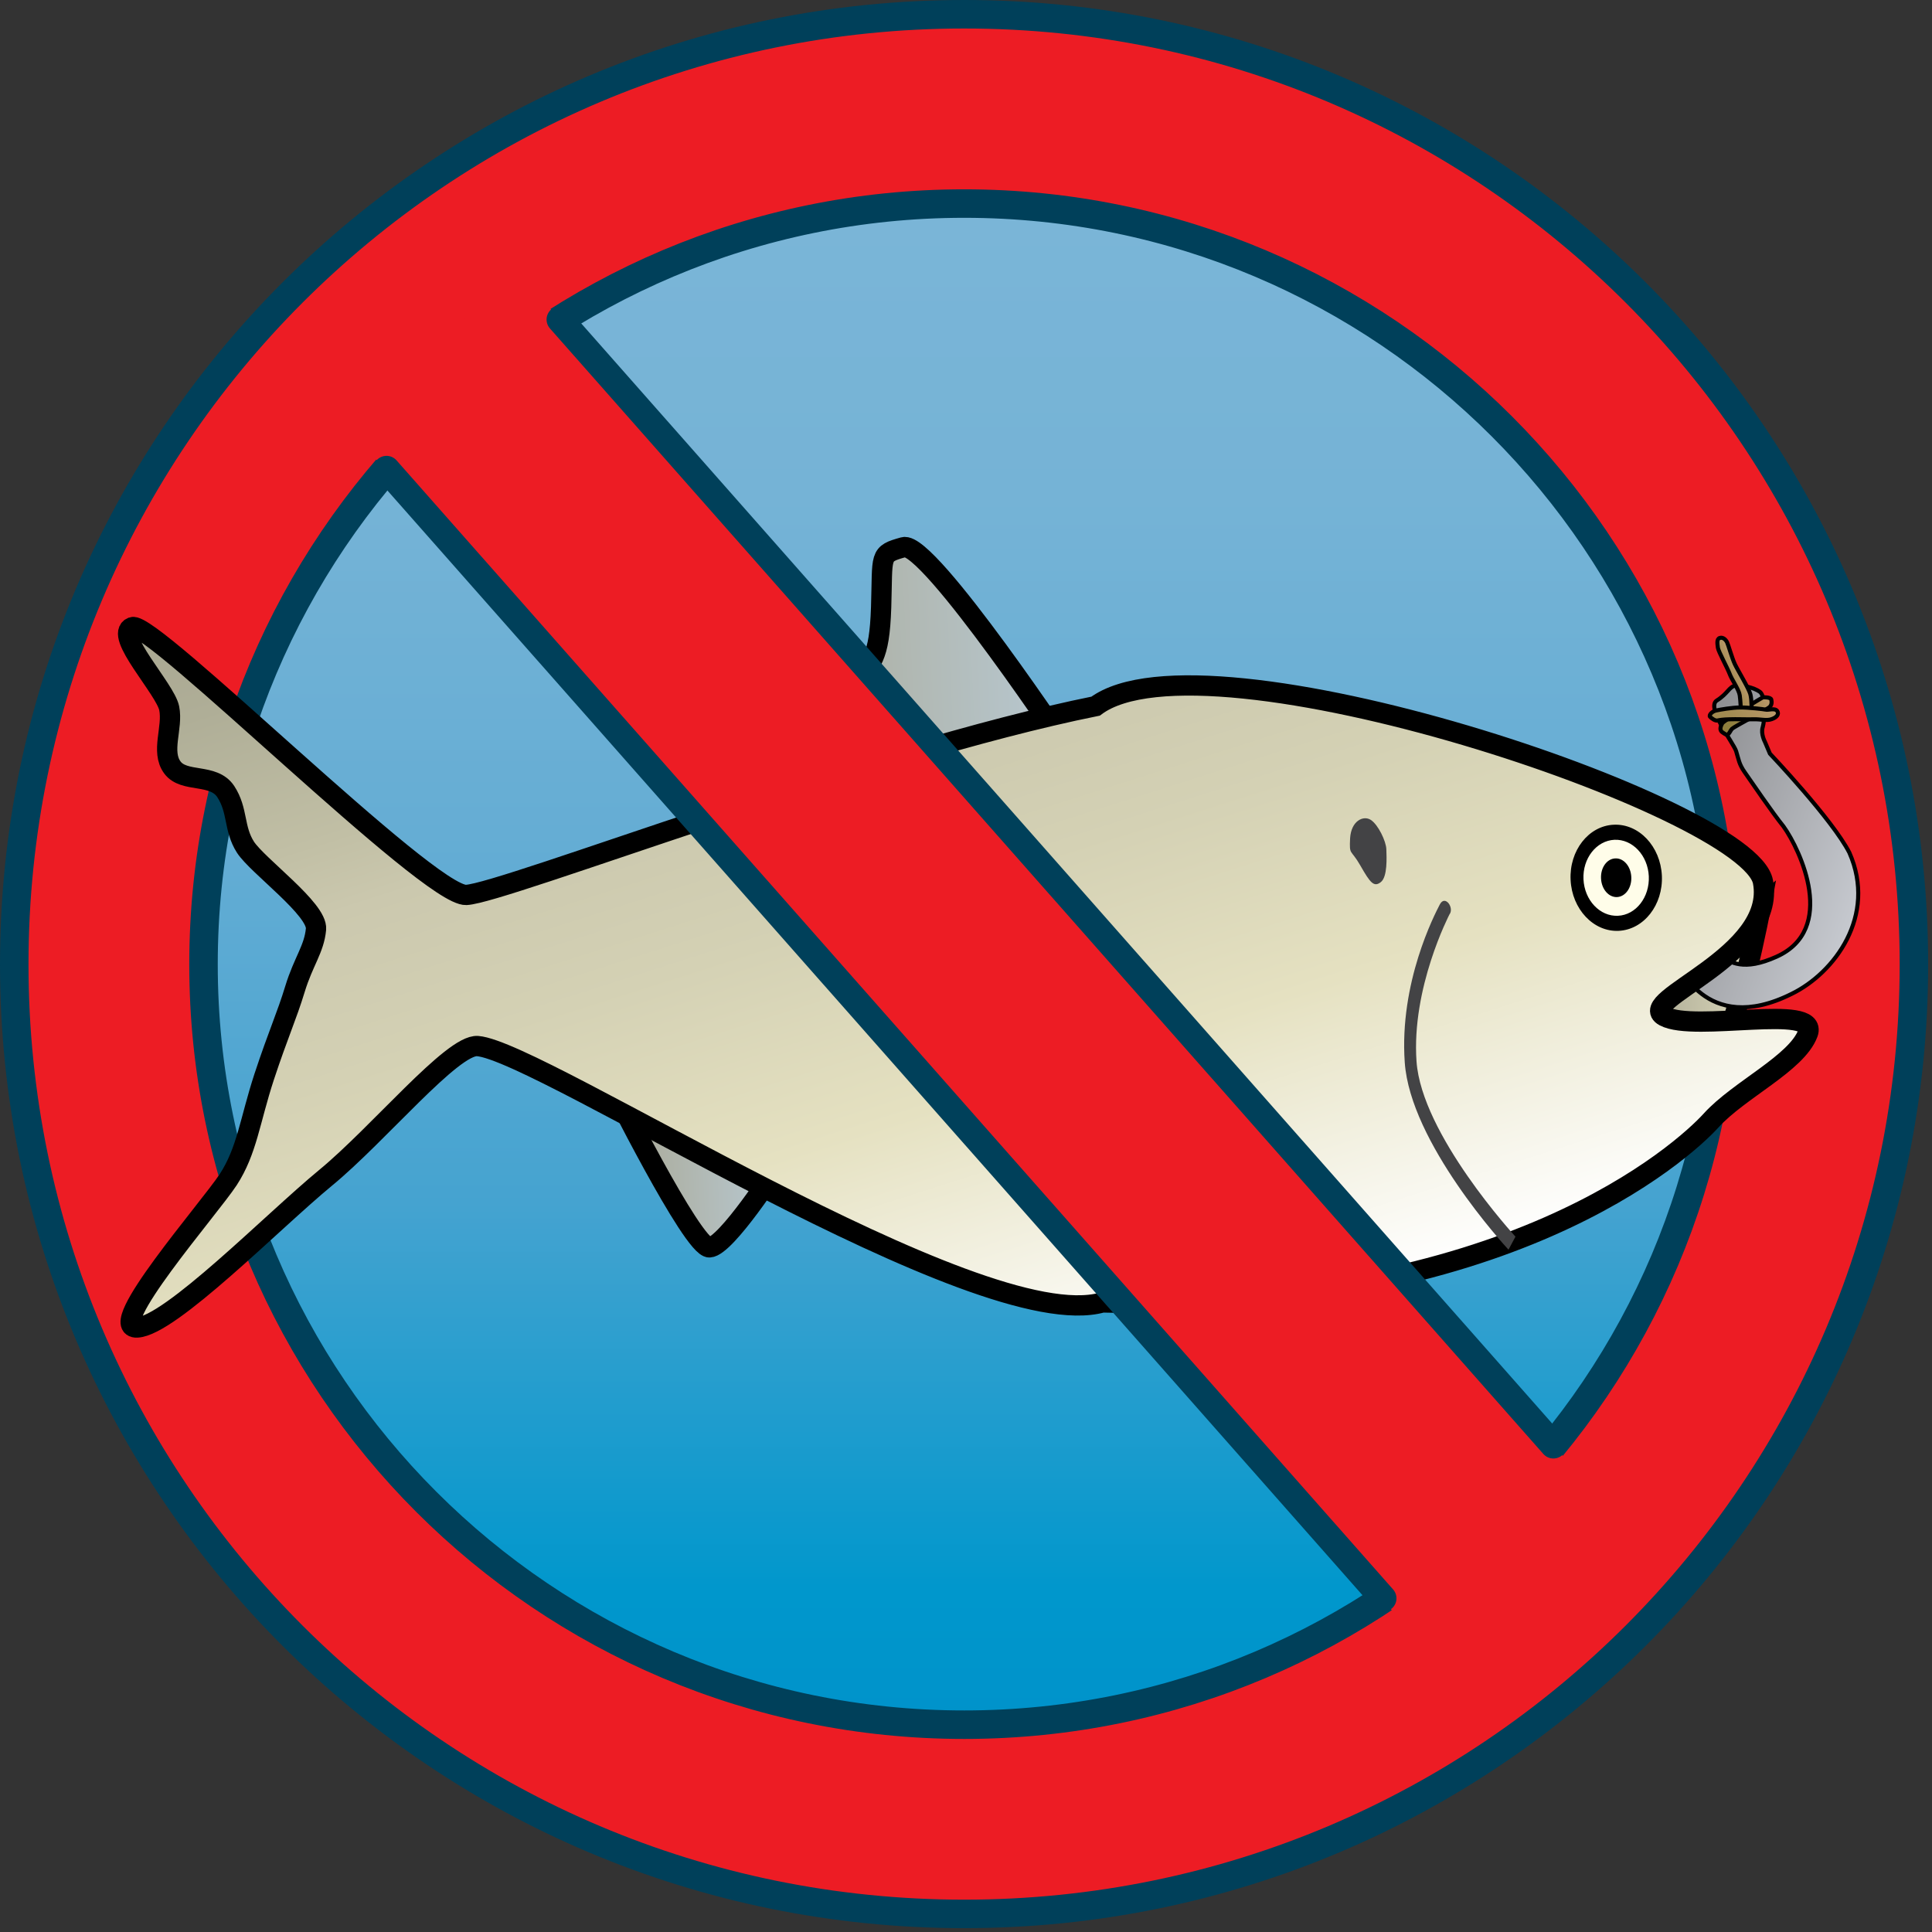
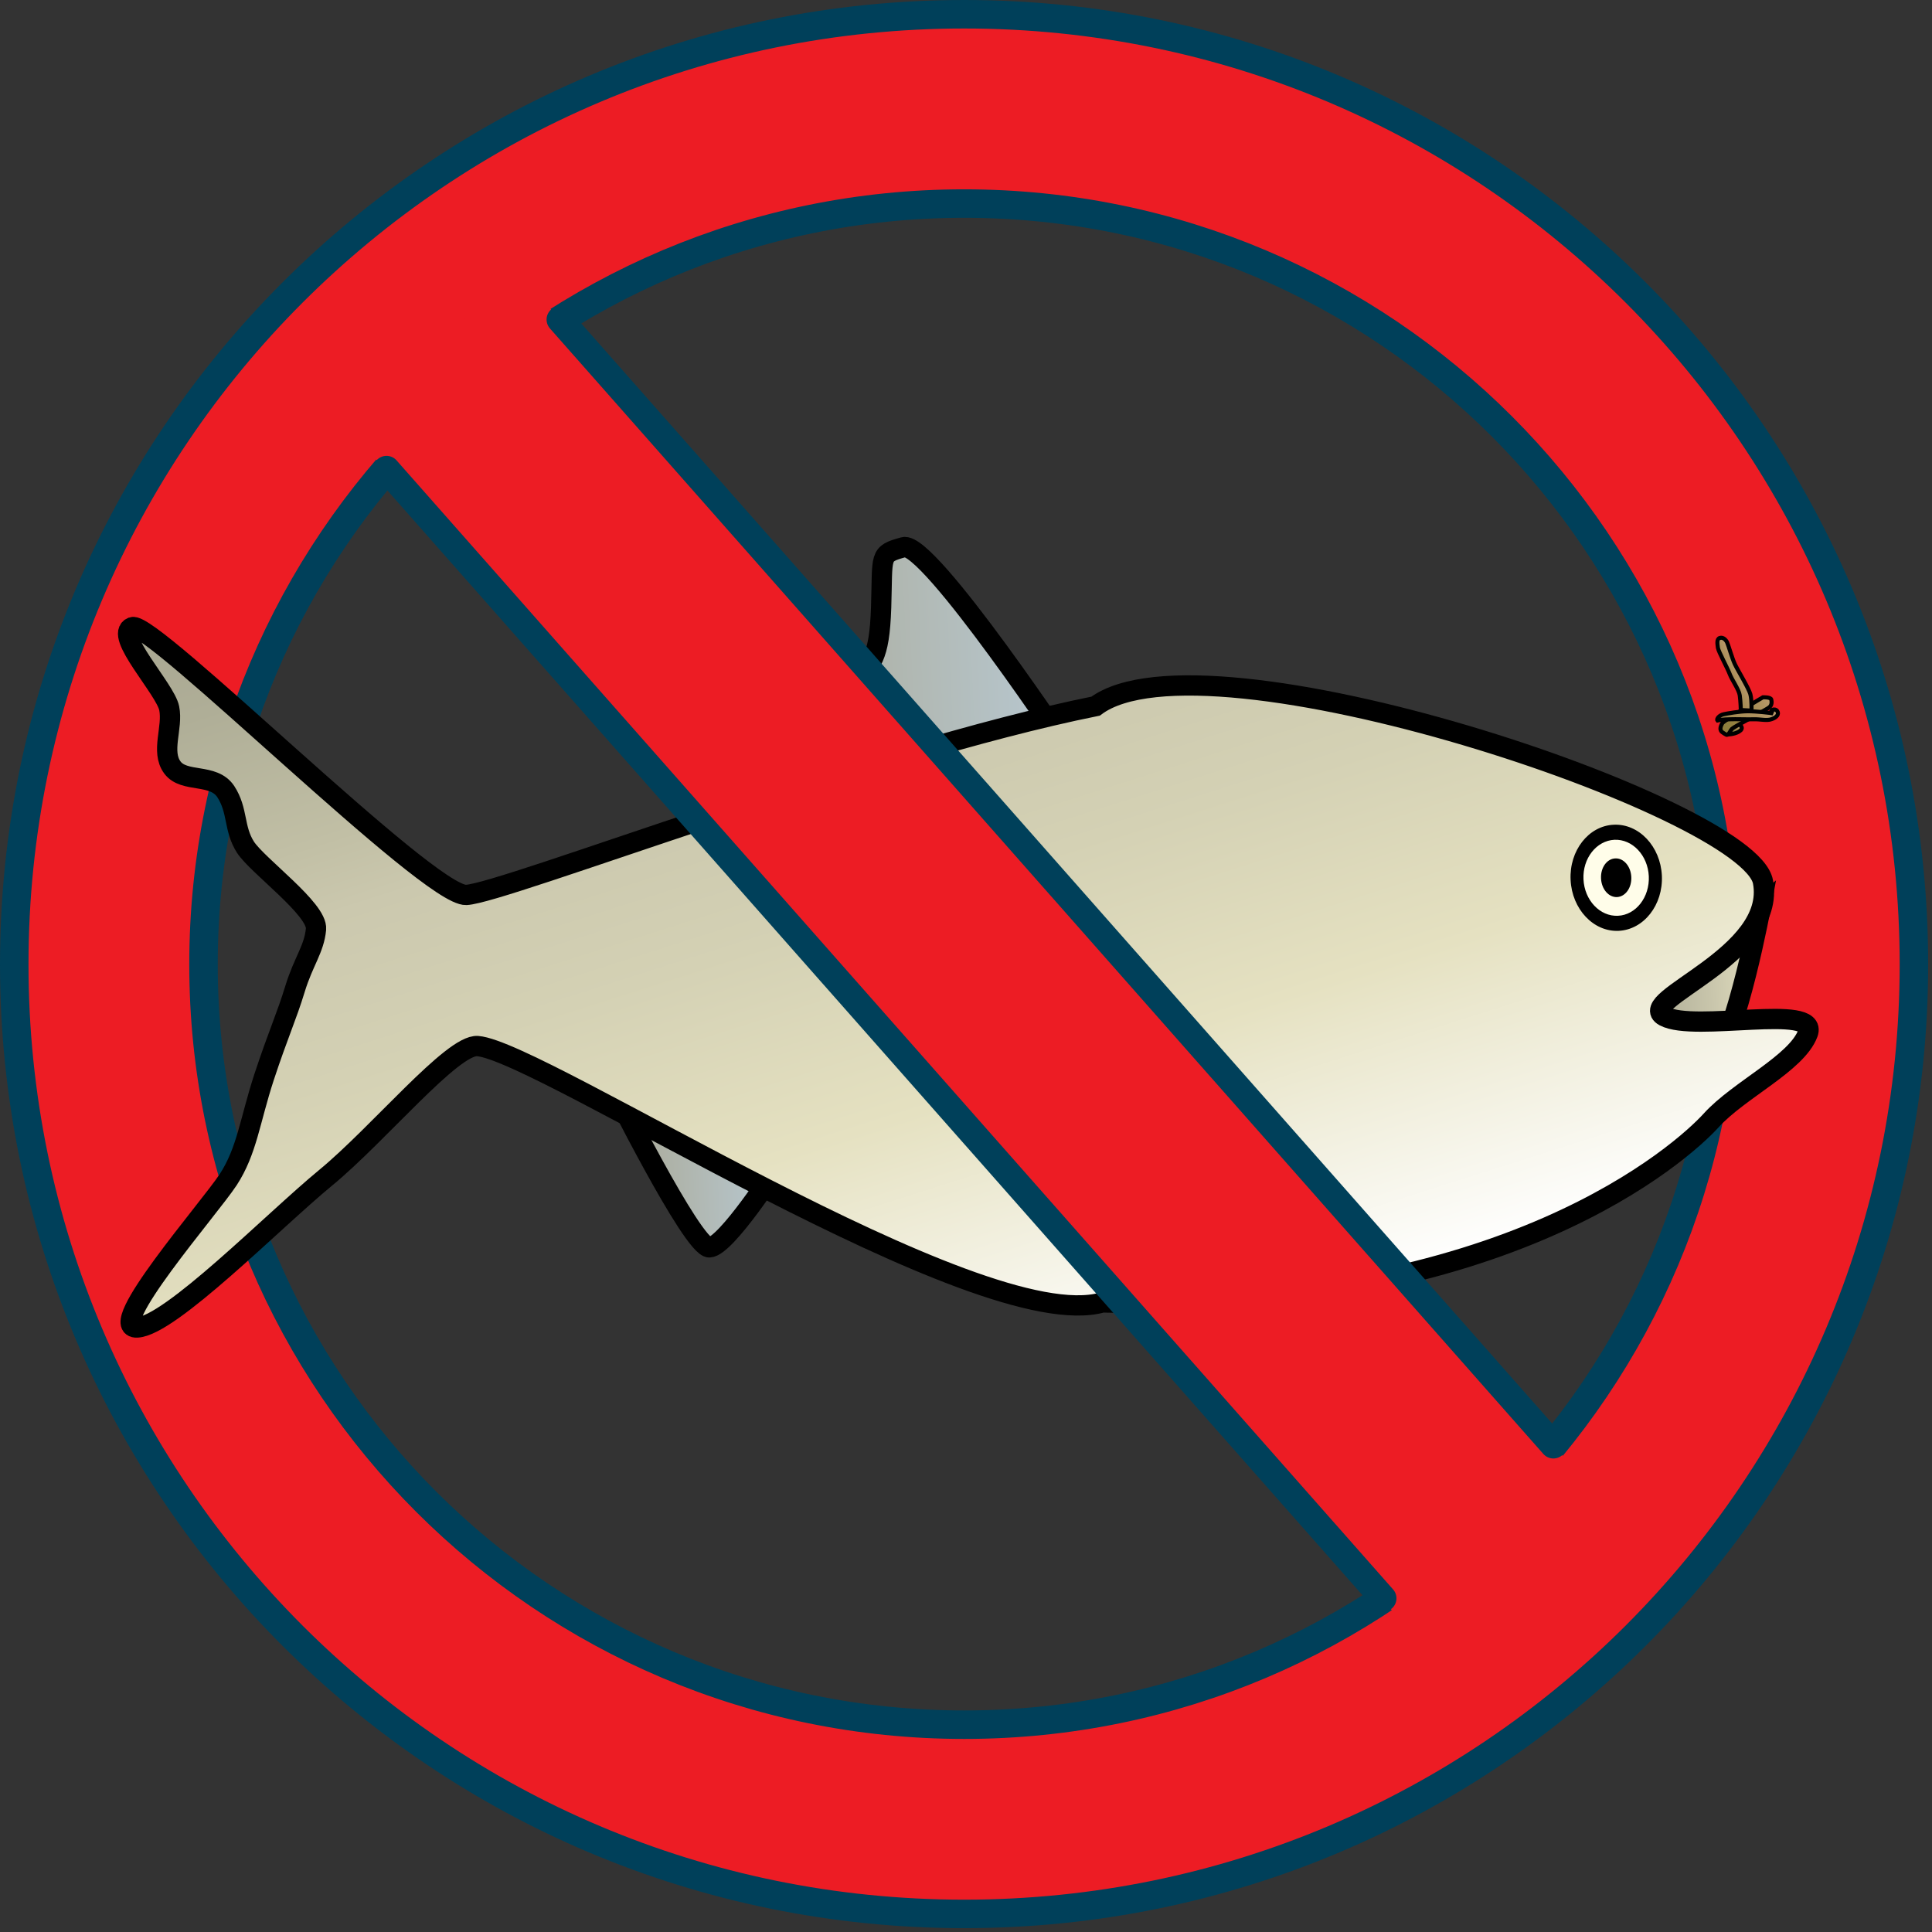
<svg xmlns="http://www.w3.org/2000/svg" xmlns:ns1="https://ian.umces.edu/media-library/" x="0px" y="0px" width="501" height="501" viewBox="0 0 501 501" xml:space="preserve">
  <rect x="0" y="0" width="501" height="501" fill="#333333" stroke="none" />
  <title>No take zone</title>
  <desc>
    <ns1:title>No take zone</ns1:title>
    <ns1:descr>Illustration of no take zone sign</ns1:descr>
    <ns1:scene>
      <ns1:contains>management, no, take, zone, fishing, restriction, fisheries, catch, harvest, controlled</ns1:contains>
      <ns1:when>2005-02-16</ns1:when>
    </ns1:scene>
  </desc>
  <defs>
</defs>
  <linearGradient id="ian_symbols_02364ed215481db449de0c66d5d728f1" gradientUnits="userSpaceOnUse" x1="329.469" y1="3.695" x2="329.469" y2="496.31" gradientTransform="matrix(-1 0 0 1 579.471 0)">
    <stop offset="0.107" style="stop-color:#7AB5D7" />
    <stop offset="0.254" style="stop-color:#75B3D6" />
    <stop offset="0.432" style="stop-color:#65ADD4" />
    <stop offset="0.626" style="stop-color:#45A3D0" />
    <stop offset="0.831" style="stop-color:#0097CC" />
    <stop offset="0.989" style="stop-color:#008DC8" />
  </linearGradient>
-   <path fill="url(#ian_symbols_02364ed215481db449de0c66d5d728f1)" stroke="#00405A" stroke-width="6.944" d="M3.695,250.065C3.695,386,114.019,496.31,250.031,496.31  c135.979,0,246.279-110.31,246.279-246.245c0-136.061-110.3-246.37-246.279-246.37C114.019,3.695,3.695,114.004,3.695,250.065z" />
  <path fill="#ED1C24" stroke="#00405A" stroke-width="7.389" d="M250.031,3.695c135.979,0,246.279,110.309,246.279,246.37  c0,135.936-110.3,246.245-246.279,246.245C114.019,496.31,3.695,386,3.695,250.065C3.695,114.004,114.019,3.695,250.031,3.695z   M52.773,250.065c0,108.827,88.344,197.176,197.258,197.176c108.876,0,197.19-88.349,197.19-197.176  c0-108.952-88.314-197.277-197.19-197.277C141.117,52.788,52.773,141.113,52.773,250.065z" />
  <linearGradient id="ian_symbols_0c83cfc73c4a3024417cd2a497fe22e0" gradientUnits="userSpaceOnUse" x1="125.751" y1="277.9" x2="161.506" y2="277.9" gradientTransform="matrix(-0.999 0.047 0.047 0.999 570.383 -26.811)">
    <stop offset="0" style="stop-color:#E5E1C1" />
    <stop offset="0.386" style="stop-color:#C9C6AC" />
    <stop offset="0.774" style="stop-color:#B2B099" />
    <stop offset="1" style="stop-color:#A9A792" />
  </linearGradient>
  <path fill="url(#ian_symbols_0c83cfc73c4a3024417cd2a497fe22e0)" stroke="#000000" stroke-width="5.26" d="M456.699,234.724c0,0-6.206,33.877-12.633,41.333  c-6.476,7.48-21.187,0.986-21.187,0.986l0.125-15.534L456.699,234.724z" />
  <linearGradient id="ian_symbols_9e6f29b4683bb8344d63f8005f78fc02" gradientUnits="userSpaceOnUse" x1="64.818" y1="341.187" x2="68.218" y2="341.187" gradientTransform="matrix(-1.139 0.538 0.518 1.096 348.533 -220.547)">
    <stop offset="0" style="stop-color:#BC9B6D" />
    <stop offset="0.032" style="stop-color:#B99969" />
    <stop offset="0.325" style="stop-color:#9C874C" />
    <stop offset="0.594" style="stop-color:#897B38" />
    <stop offset="0.828" style="stop-color:#7E742E" />
    <stop offset="1" style="stop-color:#7A722B" />
  </linearGradient>
  <path fill="url(#ian_symbols_9e6f29b4683bb8344d63f8005f78fc02)" stroke="#000000" stroke-width="1.052" d="M451.379,189.383c-0.935,0.89-3.166,1.212-3.6,0.962  c-0.452-0.212,1.377-2.103,1.377-2.103l1.521-0.722C450.677,187.521,452.312,188.488,451.379,189.383z" />
  <linearGradient id="ian_symbols_3ff826a5ad08447405c52460553ea10a" gradientUnits="userSpaceOnUse" x1="55.912" y1="384.282" x2="86.799" y2="353.395" gradientTransform="matrix(-1.139 0.538 0.518 1.096 348.533 -220.547)">
    <stop offset="0" style="stop-color:#C6C9CF" />
    <stop offset="1" style="stop-color:#8E8F92" />
  </linearGradient>
-   <path fill="url(#ian_symbols_3ff826a5ad08447405c52460553ea10a)" stroke="#000000" stroke-width="1.052" d="M445.201,181.652c2.857-1.784,3.223-3.637,4.84-3.863  c1.578-0.226,4.763,0.486,6.341,1.627c1.559,1.149,1.26,7.48,0.711,9.184c-0.539,1.717,0.588,3.79,0.588,3.79l1.289,3.046  c0,0,16.212,17.087,20.6,25.665c7.226,16.375-3.858,31.226-15.01,36.647c-22.572,11.243-29.701-8.515-29.701-8.515  s-3.021,1.871-4.647,2.343c-1.646,0.48-1.299,0.082-1.761-0.866c-0.452-0.962,1.271-3.367,2.223-6.73  c0.962-3.357,1.578-8.308,3.319-12.493c1.751-4.171,7.929-10.81,9.978-11.074c2.039-0.235,2.021,0.717,1.492,1.848  c-0.539,1.092-1.223,4.387,0.259,7.913c2.049,4.705,8.159,6.298,7.669,7.553c-0.462,1.232-4.128,1.56-5.792,1.612  c-1.665,0.072-4.629-1.039-5.37-0.082c-0.73,0.924,1.271,7.438,3.868,8.794c2.752,1.429,5.956,3.916,14.577,0.043  c15.779-7.081,6.254-27.599,1.818-33.785c-2.896-3.564-8.506-11.858-10.045-14.033c-1.539-2.198-1.568-3.343-2.242-5.498  C449.512,192.649,442.334,183.422,445.201,181.652z" />
  <linearGradient id="ian_symbols_5b14aabf125e7bf4f1dfd3c019676c00" gradientUnits="userSpaceOnUse" x1="56.87" y1="339.603" x2="68.991" y2="339.603" gradientTransform="matrix(-1.139 0.538 0.518 1.096 348.533 -220.547)">
    <stop offset="0" style="stop-color:#BC9B6D" />
    <stop offset="0.156" style="stop-color:#B09361" />
    <stop offset="0.491" style="stop-color:#9D874C" />
    <stop offset="0.784" style="stop-color:#91803F" />
    <stop offset="1" style="stop-color:#8D7D3B" />
  </linearGradient>
  <path fill="url(#ian_symbols_5b14aabf125e7bf4f1dfd3c019676c00)" stroke="#000000" stroke-width="1.052" d="M457.151,180.82c0,0,2.029-0.082,2.174,0.587  c0.145,0.649,0.154,1.366-0.433,1.943c-0.558,0.563-9.294,5.138-9.736,5.629c-0.452,0.495-0.472,0.813-0.914,1.317  c-0.442,0.491-0.549,0.256-1.511-0.341c-0.934-0.554-0.587-1.593-0.115-2.392C447.077,186.751,457.151,180.82,457.151,180.82z" />
  <linearGradient id="ian_symbols_ecfc101491552aa495971c6287fed9b1" gradientUnits="userSpaceOnUse" x1="60.07" y1="330.652" x2="63.467" y2="330.652" gradientTransform="matrix(-1.139 0.538 0.518 1.096 348.533 -220.547)">
    <stop offset="0" style="stop-color:#BC9B6D" />
    <stop offset="0.243" style="stop-color:#B39563" />
    <stop offset="0.678" style="stop-color:#A68D56" />
    <stop offset="1" style="stop-color:#A28A52" />
  </linearGradient>
  <path fill="url(#ian_symbols_ecfc101491552aa495971c6287fed9b1)" stroke="#000000" stroke-width="1.052" d="M454.188,184.264c0,0,0.115-2.67-0.288-4.233  c-0.404-1.539-3.31-6.278-4.041-7.842c-0.722-1.549-1.693-5.013-1.992-5.609c-0.278-0.596-0.991-1.428-1.896-1.149  c-0.885,0.289-0.596,1.593-0.49,2.56c0.145,0.977,2.482,5.258,3.04,6.739c0.529,1.492,2.425,4.08,2.627,5.6  c0.212,1.511,0.278,3.791,0.278,3.791L454.188,184.264z" />
  <linearGradient id="ian_symbols_b1bdf9f71bd268743588b2bc719d154a" gradientUnits="userSpaceOnUse" x1="56.773" y1="339.236" x2="69.796" y2="339.236" gradientTransform="matrix(-1.139 0.538 0.518 1.096 348.533 -220.547)">
    <stop offset="0" style="stop-color:#BC9B6D" />
    <stop offset="0.308" style="stop-color:#AF925F" />
    <stop offset="0.706" style="stop-color:#A28B52" />
    <stop offset="1" style="stop-color:#9E884E" />
  </linearGradient>
-   <path fill="url(#ian_symbols_b1bdf9f71bd268743588b2bc719d154a)" stroke="#000000" stroke-width="1.052" d="M460.855,184.375c0.567,0.833-0.135,1.665-1.425,2.107  c-1.298,0.495-3.011-0.029-4.666,0.043c-1.664,0.054-4.599-0.072-6.263,0c-1.665,0.039-2.521,0.174-3.127,0.309  c-0.606,0.144-1.559-0.568-1.935-0.977c-0.355-0.409,0.52-1.41,1.607-1.621c1.067-0.227,4.05-0.761,6.225-0.775  c2.203-0.009,6.004,0.424,6.6,0.559C458.46,184.202,460.278,183.514,460.855,184.375z" />
+   <path fill="url(#ian_symbols_b1bdf9f71bd268743588b2bc719d154a)" stroke="#000000" stroke-width="1.052" d="M460.855,184.375c0.567,0.833-0.135,1.665-1.425,2.107  c-1.298,0.495-3.011-0.029-4.666,0.043c-1.664,0.054-4.599-0.072-6.263,0c-1.665,0.039-2.521,0.174-3.127,0.309  c-0.355-0.409,0.52-1.41,1.607-1.621c1.067-0.227,4.05-0.761,6.225-0.775  c2.203-0.009,6.004,0.424,6.6,0.559C458.46,184.202,460.278,183.514,460.855,184.375z" />
  <linearGradient id="ian_symbols_01a45e8207c611e4f1e9283ae0b0ea42" gradientUnits="userSpaceOnUse" x1="302.266" y1="189.574" x2="386.001" y2="189.574" gradientTransform="matrix(-0.999 0.047 0.047 0.999 570.383 -26.811)">
    <stop offset="0" style="stop-color:#B8C9D3" />
    <stop offset="1" style="stop-color:#A9A792" />
  </linearGradient>
  <path fill="url(#ian_symbols_01a45e8207c611e4f1e9283ae0b0ea42)" stroke="#000000" stroke-width="5.26" d="M278.212,196.522c0,0-37.475-56.468-43.907-54.621  c-6.451,1.819-5.374,1.775-5.812,15.597c-0.452,13.777-2.617,13.894-6.687,20.2c-4.061,6.321-11.594,8.202-15.717,13.008  c-4.137,4.777-10.737,26.531-10.737,26.531L278.212,196.522z" />
  <linearGradient id="ian_symbols_91c70cfdfb843e04410b963db0b506c5" gradientUnits="userSpaceOnUse" x1="383.845" y1="309.705" x2="426.253" y2="309.705" gradientTransform="matrix(-0.999 0.047 0.047 0.999 570.383 -26.811)">
    <stop offset="0" style="stop-color:#B8C9D3" />
    <stop offset="1" style="stop-color:#A9A792" />
  </linearGradient>
  <path fill="url(#ian_symbols_91c70cfdfb843e04410b963db0b506c5)" stroke="#000000" stroke-width="5.26" d="M201.501,302.733c0,0-13.196,20.527-17.525,20.733  c-4.358,0.197-25.978-43.214-25.978-43.214L201.501,302.733z" />
  <linearGradient id="ian_symbols_b071257cb4a66e94813933efab1f9b9d" gradientUnits="userSpaceOnUse" x1="318.59" y1="373.663" x2="386.065" y2="121.843" gradientTransform="matrix(-0.999 0.047 0.047 0.999 570.383 -26.811)">
    <stop offset="0" style="stop-color:#FFFFFF" />
    <stop offset="0.303" style="stop-color:#E5E1C1" />
    <stop offset="0.51" style="stop-color:#D4D1B4" />
    <stop offset="0.668" style="stop-color:#CBC8AE" />
    <stop offset="0.741" style="stop-color:#C1BFA5" />
    <stop offset="0.897" style="stop-color:#AFAE97" />
    <stop offset="1" style="stop-color:#A9A792" />
  </linearGradient>
  <path fill="url(#ian_symbols_b071257cb4a66e94813933efab1f9b9d)" stroke="#000000" stroke-width="5.26" d="M457.17,228.671  c-3.598-19.357-144.638-66.806-173.06-45.557c-59.306,11.959-153.418,48.496-163.208,48.958  c-9.757,0.452-81.637-71.391-86.598-69.447c-4.964,1.943,8.574,16.01,9.574,21.042c1.02,5.013-2.237,11.209,0.817,15.342  c3.031,4.118,10.646,1.385,13.855,6.269c3.199,4.911,2.006,9.563,5.095,14.402c3.122,4.84,18.771,16.111,18.3,21.269  c-0.481,5.172-3.257,8.347-5.441,15.485c-2.174,7.154-4.281,11.541-8.019,22.852c-3.694,11.314-4.436,19.142-9.31,26.622  c-4.877,7.447-32.25,38.735-23.629,38.336c8.63-0.413,35.162-27.507,48.848-38.788c13.72-11.271,32.924-34.676,39.448-34.194  c16.395,1.265,129.807,75.624,162.039,66.479c104.652,2.762,150.604-39.207,157.849-47.192c7.244-7.996,22.178-14.808,25.083-22.596  c2.896-7.799-29.394-0.184-37.225-4.407C423.765,259.301,460.798,247.987,457.17,228.671z" />
  <path fill="#FFFDE9" d="M408.958,228.094c0.307,6.519,5.09,11.594,10.698,11.324c5.61-0.255,9.9-5.753,9.603-12.267  c-0.298-6.523-5.099-11.599-10.699-11.334C412.941,216.078,408.659,221.581,408.958,228.094z" />
  <path d="M418.646,217.771c4.666-0.207,8.659,4.026,8.919,9.453c0.24,5.436-3.339,10.04-7.996,10.251  c-4.685,0.227-8.688-4.036-8.947-9.453C410.362,222.591,413.98,217.997,418.646,217.771z M407.284,228.167  c0.346,7.572,5.936,13.523,12.459,13.215c6.533-0.308,11.556-6.729,11.209-14.312c-0.365-7.596-5.956-13.514-12.489-13.205  C411.939,214.163,406.918,220.576,407.284,228.167z" />
  <path d="M415.173,227.796c0.125,2.766,1.972,4.926,4.156,4.83c2.175-0.111,3.83-2.425,3.694-5.196  c-0.125-2.785-1.98-4.945-4.156-4.829C416.674,222.692,415.038,225.016,415.173,227.796z" />
-   <path fill="#434345" d="M355.453,212.604c-1.905-1.227-5.08,0.235-5.35,4.787c-0.222,4.594,0.126,2.621,2.665,7.066  c2.521,4.431,3.502,5.696,5.292,4.296c1.779-1.376,1.511-6.451,1.443-8.505C359.456,218.17,357.368,213.816,355.453,212.604z" />
-   <path fill="#434345" d="M375.85,237.158C374.513,238.866,375.85,237.158,375.85,237.158c-0.076,0.188-9.86,18.979-8.523,38.067  c1.308,18.949,25.43,45.201,25.66,45.456l-1.81,3.382c-1.02-1.111-25.458-27.7-26.901-48.568  c-1.452-20.725,7.755-38.365,9.093-40.954C374.715,231.91,377.207,235.431,375.85,237.158z" />
  <polygon fill="#ED1C24" points="417.617,391.509 134.261,70.472 89.474,110.006 372.829,431.048 " />
  <line fill="none" stroke="#00405A" stroke-width="6.944" stroke-linecap="round" x1="402.818" y1="374.739" x2="145.207" y2="82.864" />
  <line fill="none" stroke="#00405A" stroke-width="6.944" stroke-linecap="round" x1="358.656" y1="414.471" x2="100.23" y2="121.682" />
</svg>